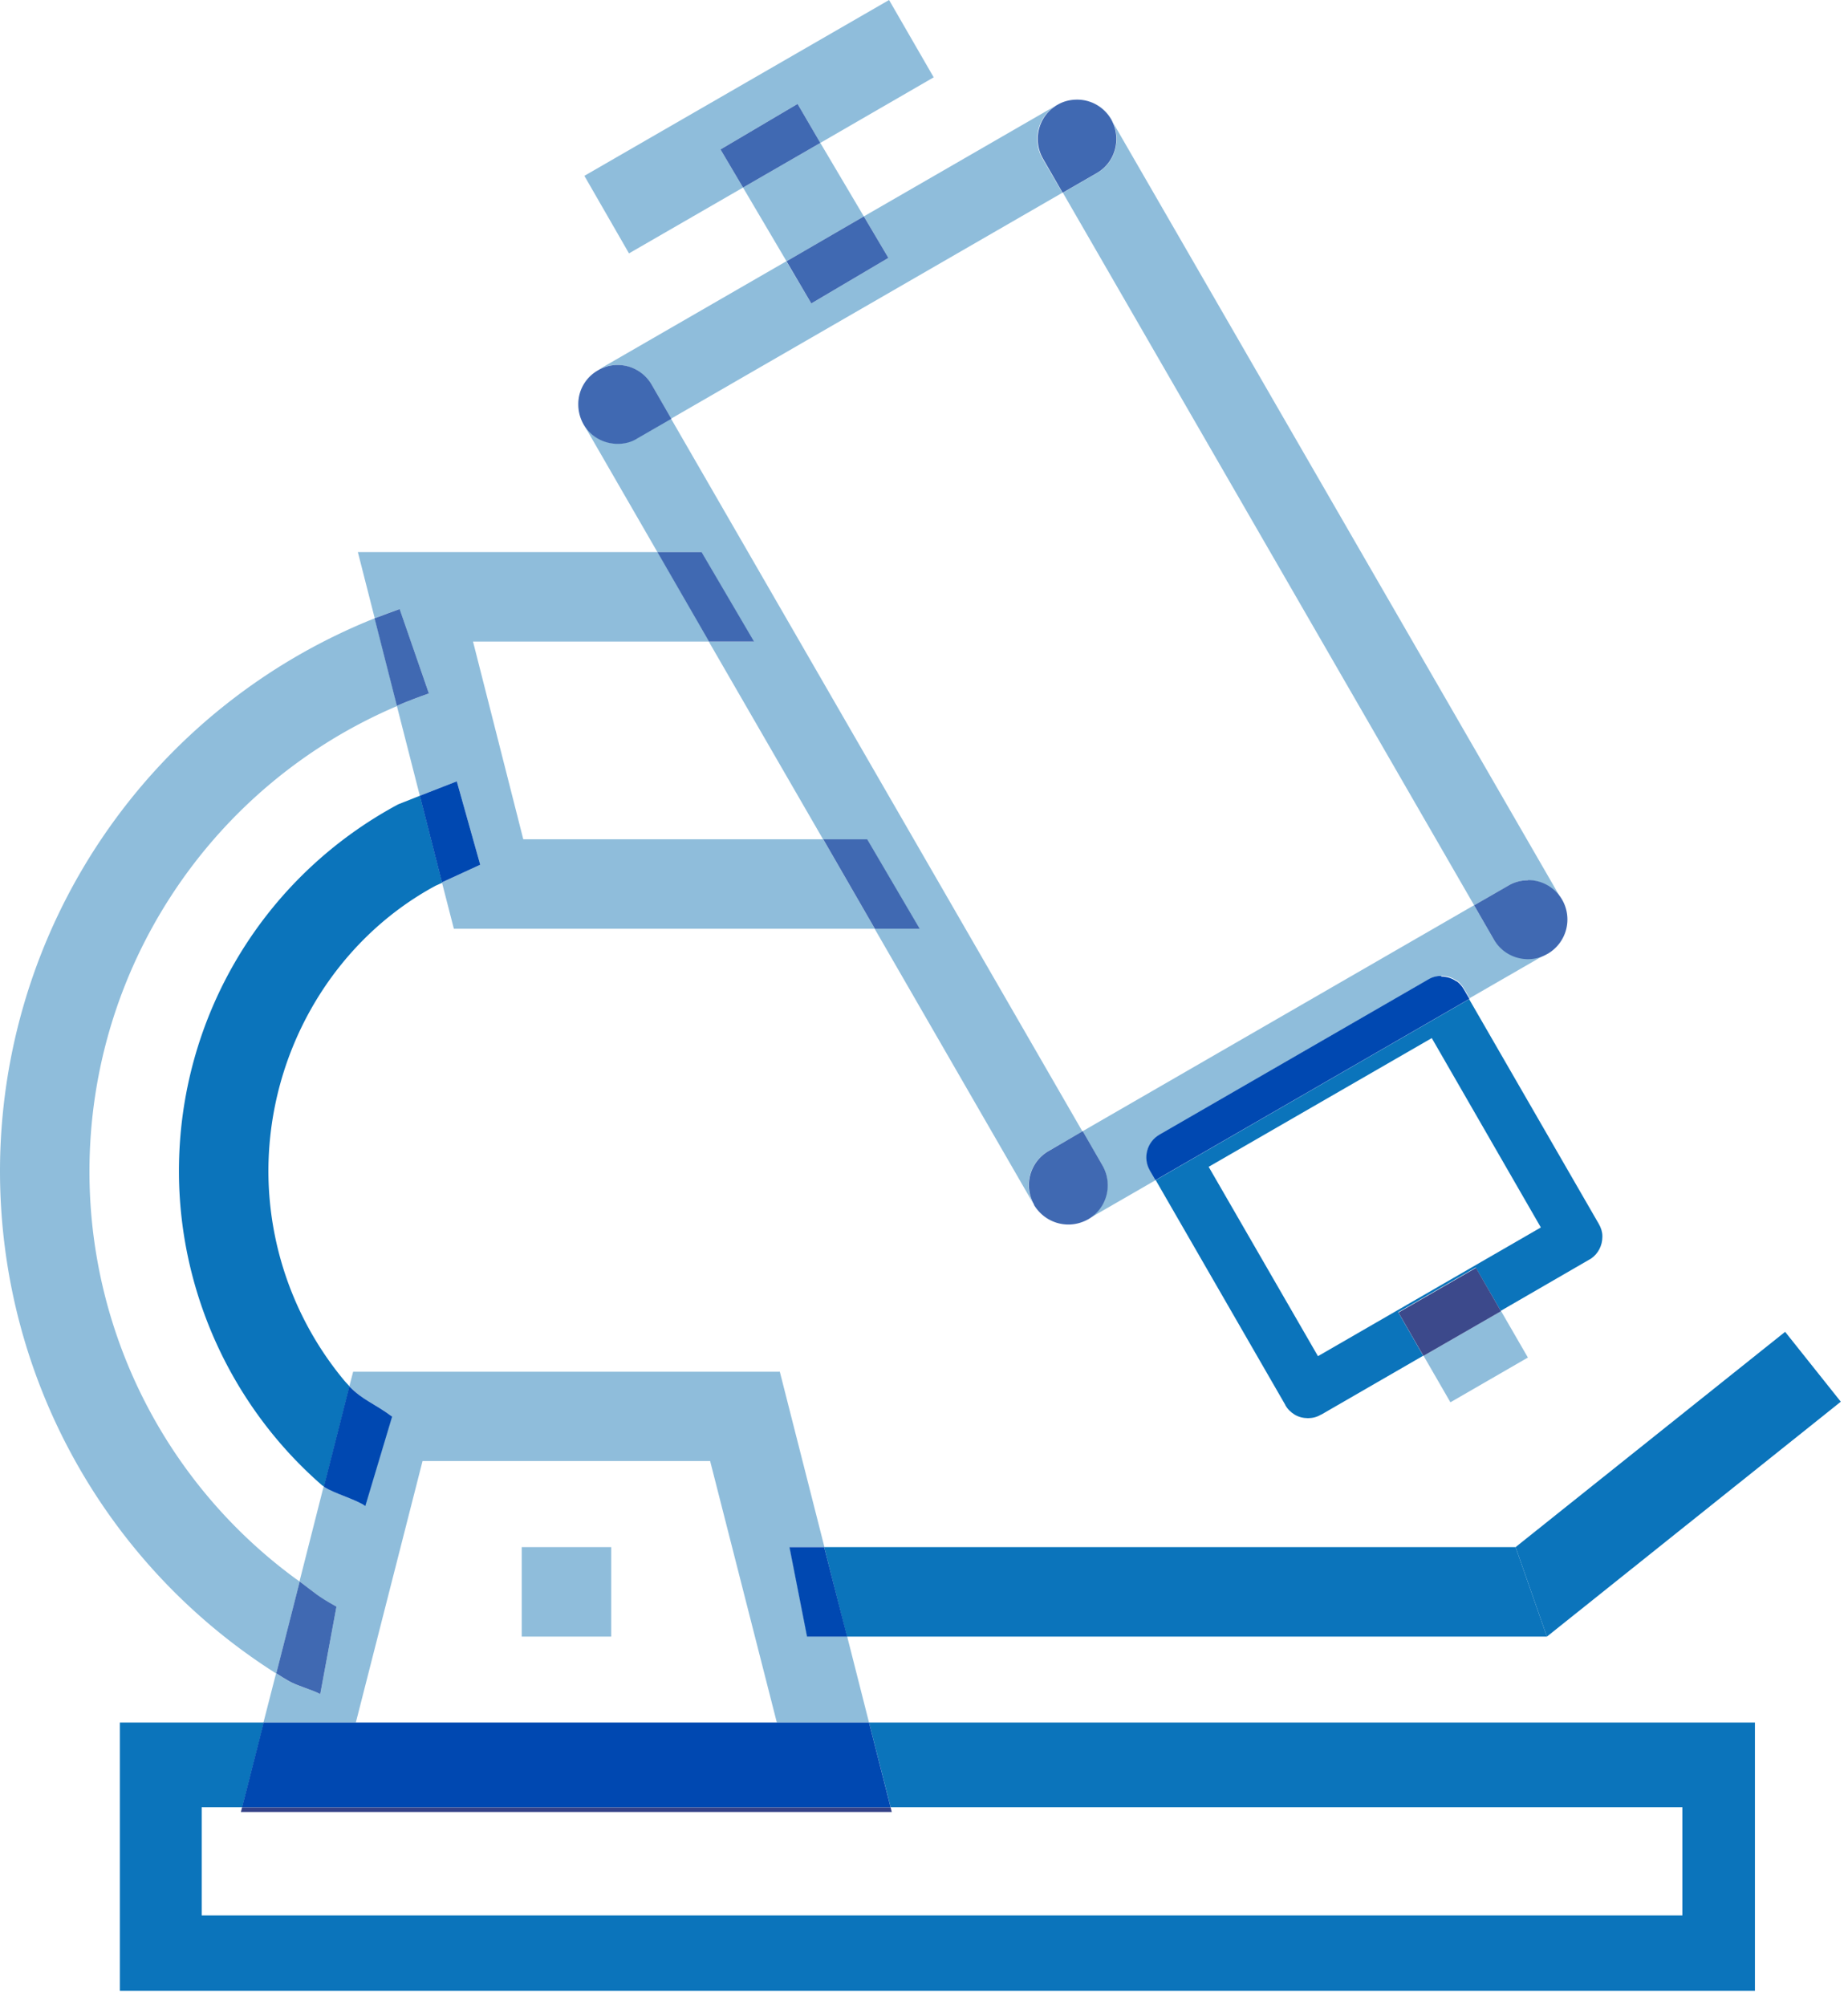
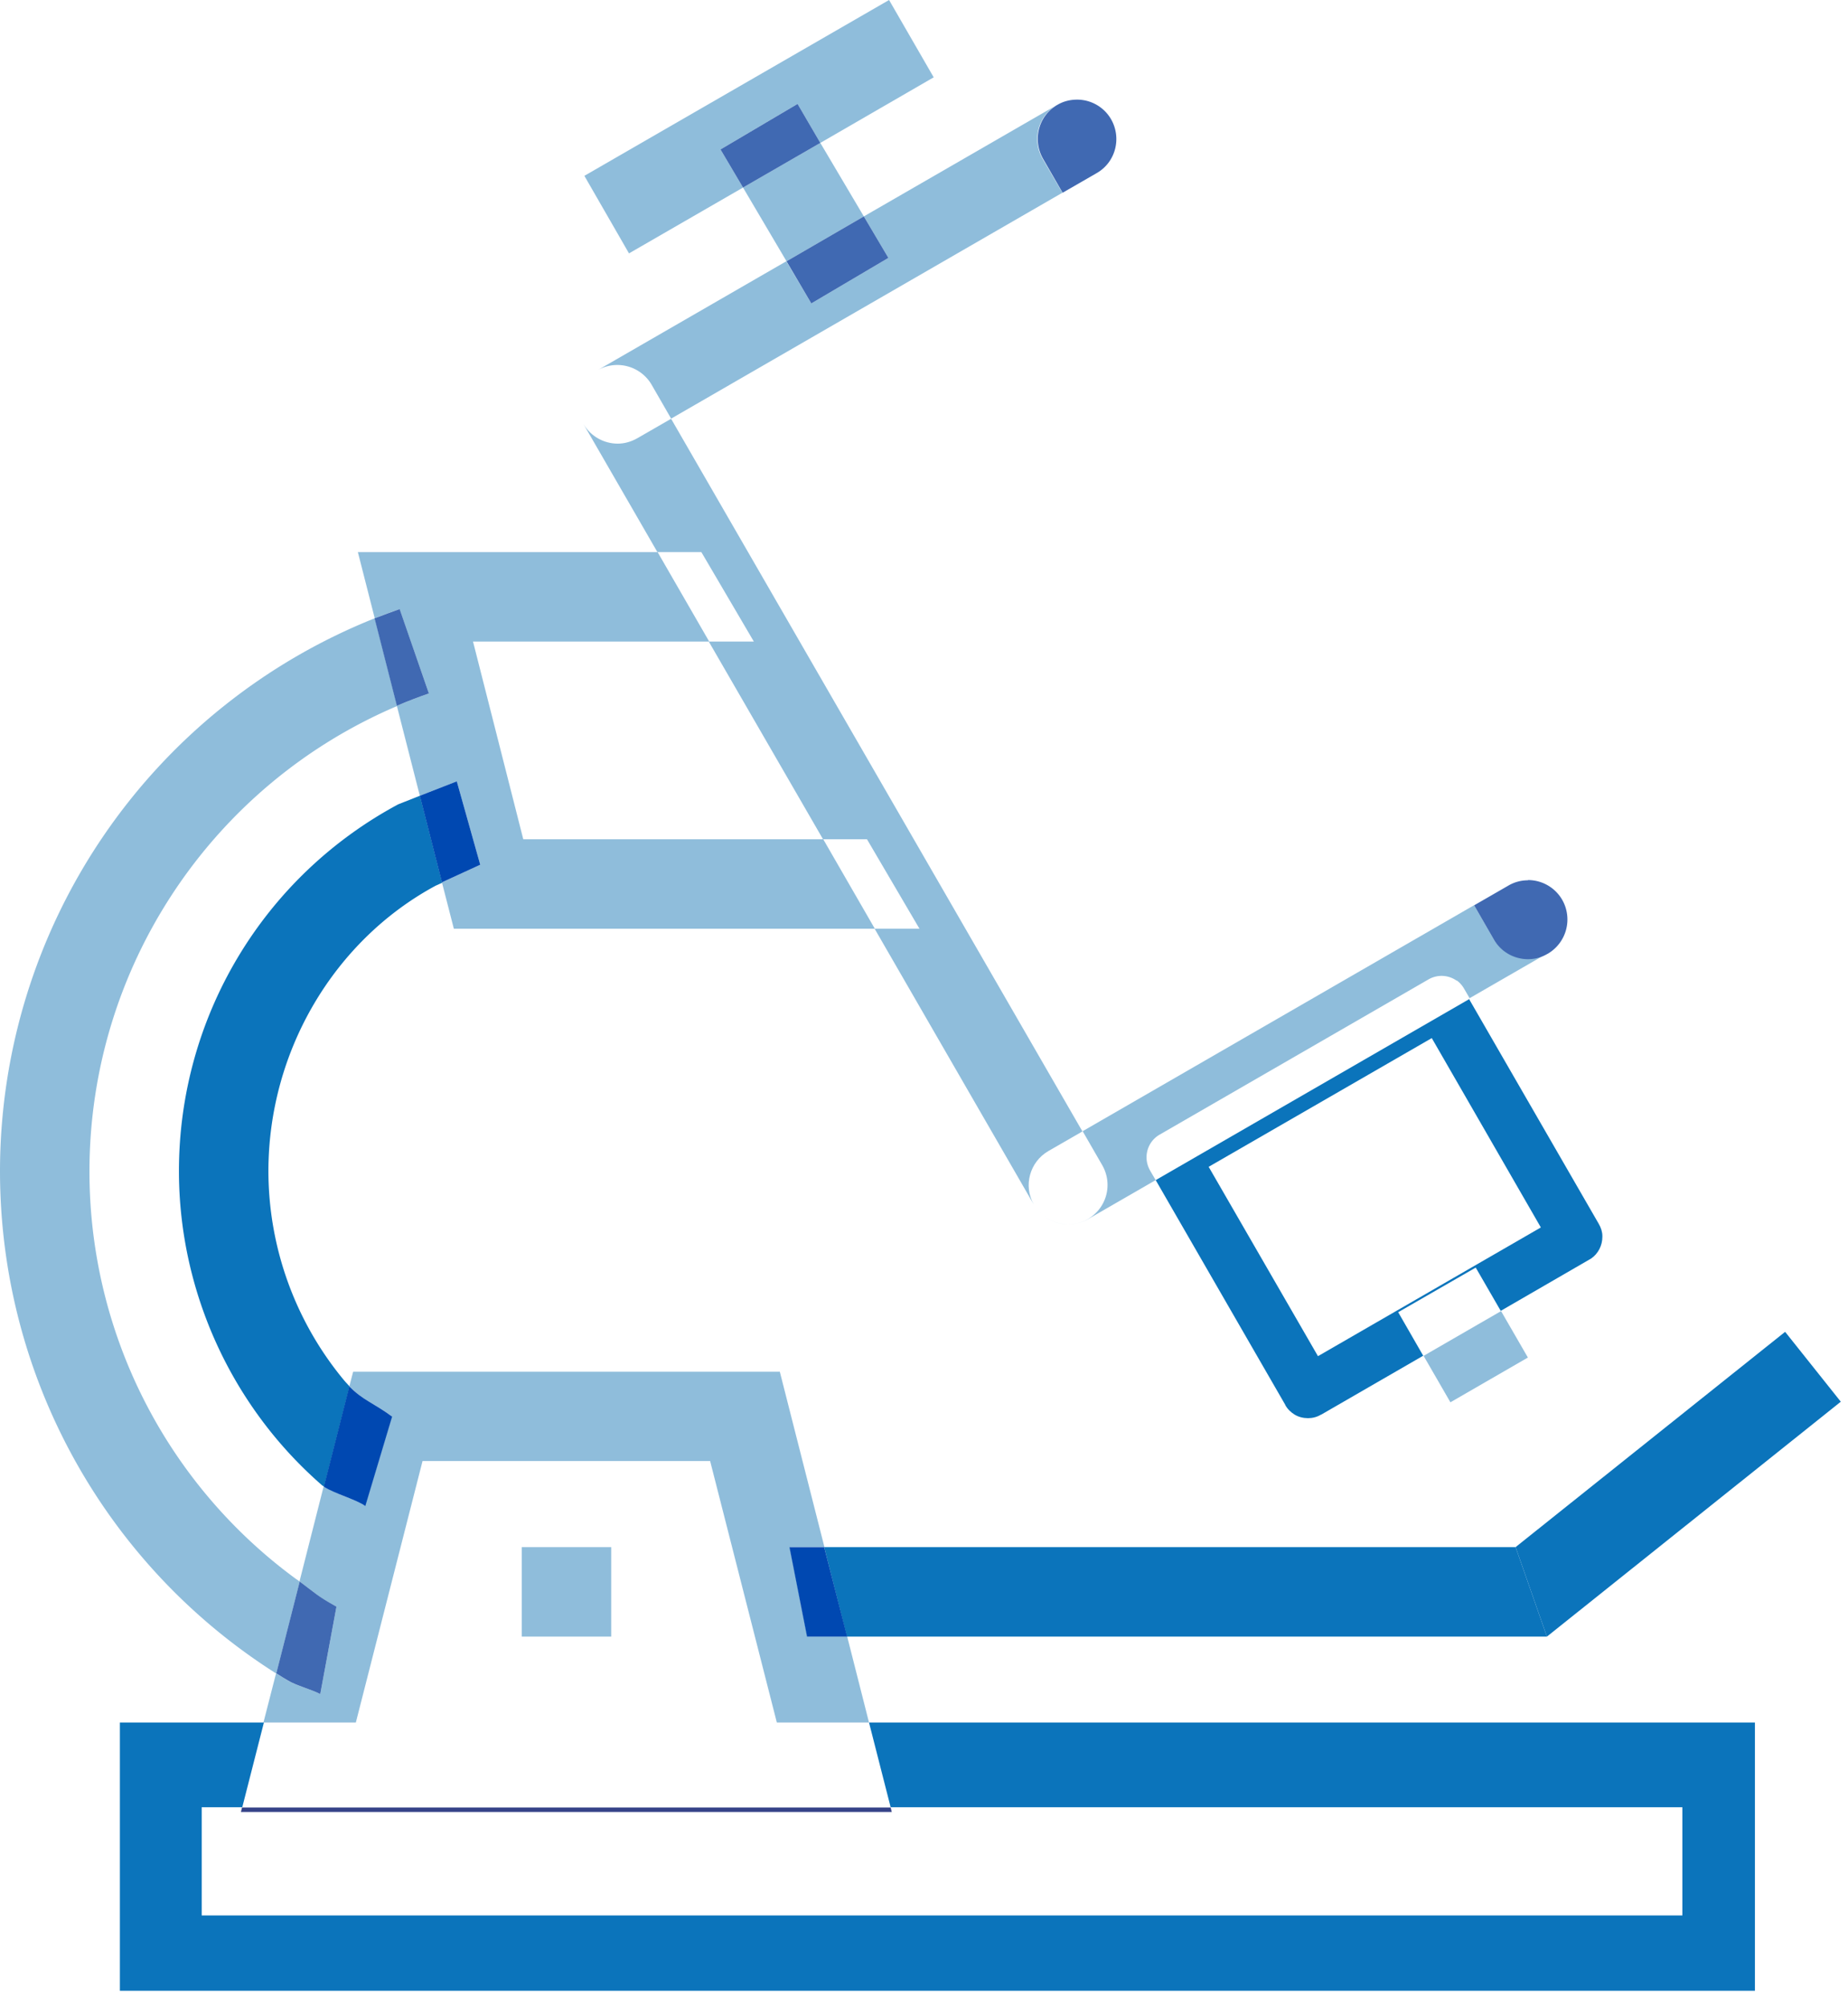
<svg xmlns="http://www.w3.org/2000/svg" width="82" height="89" viewBox="0 0 82 89" fill="none">
  <path d="M46.91 4.65 38.33 9.6l1.09 1.84L36 13.46l-1.11-1.87-8.37 4.83a1.764 1.764 0 0 1 2.39.64l.87 1.51L47.14 8.55l-.88-1.51c-.48-.84-.2-1.9.64-2.39m18.5 35.51L48.04 50.18l.87 1.51c.48.84.2 1.9-.64 2.39-.28.16-.58.23-.87.23-.6 0-1.19-.31-1.51-.87v-.02.02c.32.56.91.87 1.52.87.3 0 .6-.08.87-.23l3-1.73-.24-.41s0-.01-.01-.02c-.32-.56-.13-1.27.43-1.59l11.92-6.88a1.156 1.156 0 0 1 1.25.05h.02c.12.09.23.21.31.35l.25.43 3.45-1.99s.01 0 .02-.01c0 0-.01 0-.02.01a1.764 1.764 0 0 1-2.39-.64l-.87-1.51v.02zM25.93 7.8l1.98 3.44 5.06-2.92-1-1.69 3.42-2.02 1.01 1.73 5.03-2.91L39.45 0 25.93 7.8z" fill="#8FBDDB" />
  <path d="m65.211 44.31-13.93 8.04 5.75 9.97v.01c.1.18.25.32.41.42.18.11.39.16.6.16.2 0 .4-.05.58-.16h.01l4.52-2.61-1.11-1.93 3.44-1.98 1.11 1.92 3.94-2.28s.05-.03.07-.04c.32-.22.5-.59.5-.96v-.04c0-.18-.06-.37-.16-.54l-5.76-9.98h.03zm-11.58 7.45 9.9-5.71 4.84 8.4-9.89 5.71-4.85-8.4z" fill="#0B74BB" />
-   <path d="M63.95 43.29c-.2 0-.4.05-.58.16l-11.92 6.88c-.56.32-.75 1.04-.43 1.59 0 0 0 .01.01.02l.24.41 13.93-8.04-.25-.43c-.08-.14-.19-.26-.31-.35h-.02c-.2-.14-.43-.21-.67-.21" fill="#0048B1" />
  <path d="m66.606 58.16-3.438 1.986 1.19 2.06 3.438-1.985-1.19-2.06z" fill="#8FBDDB" />
-   <path d="m65.493 56.243-3.44 1.982 1.108 1.923 3.44-1.982-1.108-1.923z" fill="#3C498B" />
  <path d="M29.169 24.49h-13.29l.75 2.94c.36-.15.73-.28 1.1-.41l1.3 3.74c-.48.17-.95.35-1.42.55l1.02 3.99 1.64-.64 1.04 3.7-1.7.78.53 2.06h18.68l-2.29-3.97h-13.31l-2.23-8.77h10.48l-2.29-3.97h-.01zM34.59 60.85H15.67l-.17.65c.6.62 1.06.72 1.89 1.33L16.2 66.8c-.37-.27-1.38-.56-1.84-.86l-1.07 4.21c.67.5.8.67 1.64 1.12l-.72 3.88c-.35-.19-1.09-.39-1.44-.6-.17-.11-.35-.21-.52-.32l-.56 2.18h4.1l2.96-11.6h12.76l2.96 11.6h4.09l-.97-3.82h-1.77l-.78-3.97h1.54l-1.98-7.78-.01.01z" fill="#8FBDDB" />
  <path d="M77.86 76.41h-39.3l.96 3.76h35.13v4.8H8.95v-4.8h1.8l.96-3.76H5.32v11.9h72.55v-11.9h-.01zm-43.4 0H15.8h18.67" fill="#0B74BB" />
-   <path d="M38.56 76.41H11.7l-.96 3.77h28.78l-.96-3.77z" fill="#0048B1" />
  <path d="m18.63 35.3-.96.38c-6 3.22-9.73 9.45-9.73 16.27 0 5.34 2.34 10.44 6.33 13.92.03.03.07.05.11.08l1.13-4.45c-.08-.09-.17-.18-.26-.29a14.556 14.556 0 0 1-3.34-9.25c0-5.35 2.93-10.25 7.42-12.67l.29-.13-.98-3.84-.01-.02z" fill="#0B74BB" />
  <path d="m20.269 34.66-1.64.64.98 3.84 1.7-.78-1.04-3.7zM15.5 61.5l-1.13 4.45c.45.3 1.47.58 1.84.86l1.19-3.97c-.83-.61-1.29-.72-1.89-1.33" fill="#0048B1" />
  <path d="M16.62 27.43A26.418 26.418 0 0 0 0 51.95c0 9.09 4.65 17.47 12.26 22.29l1.04-4.08c-.05-.04-.11-.08-.17-.12a22.385 22.385 0 0 1-9.16-18.08c0-9.03 5.42-17.14 13.65-20.64l-.99-3.88-.01-.01z" fill="#8FBDDB" />
  <path d="M17.73 27.02c-.37.13-.74.27-1.11.41l.99 3.88c.46-.2.94-.38 1.42-.55l-1.3-3.75v.01zM13.3 70.15l-1.04 4.08c.17.11.35.22.52.32.34.21 1.08.41 1.43.6l.72-3.88c-.84-.46-.97-.62-1.64-1.12" fill="#4069B2" />
  <path d="M67.25 68.63H36.57l1.01 3.97h31.06l-1.39-3.97z" fill="#0B74BB" />
  <path d="M36.57 68.63h-1.54l.78 3.97h1.78l-1.02-3.97z" fill="#0048B1" />
  <path d="M27.12 68.63h-3.97v3.97h3.97v-3.97zM36.4 6.34l-3.43 1.98 1.93 3.27 3.43-1.99-1.93-3.26z" fill="#8FBDDB" />
  <path d="m38.33 9.6-3.43 1.99 1.1 1.87 3.42-2.02-1.09-1.84zM35.39 4.61l-3.42 2.02 1 1.69 3.43-1.98-1.01-1.73z" fill="#4069B2" />
  <path d="m10.74 80.18-.05.2h28.88l-.05-.2H10.74z" fill="#354288" />
  <path d="m29.79 18.57-1.51.87c-.28.16-.58.24-.87.24-.6 0-1.19-.31-1.52-.87l3.28 5.68h1.95l2.33 3.97h-2l5.07 8.77h1.95l2.33 3.97h-1.99l7.06 12.23c-.47-.83-.18-1.89.65-2.37l1.51-.87-18.25-31.61.01-.01z" fill="#8FBDDB" />
-   <path d="M27.4 16.19c-.3 0-.6.08-.87.24-.56.32-.88.91-.87 1.52 0 .3.08.6.23.87.32.56.91.87 1.52.87.3 0 .6-.07.87-.24l1.51-.87-.87-1.51a1.75 1.75 0 0 0-1.52-.88zm20.64 33.99-1.51.88c-.83.48-1.12 1.53-.65 2.37v.02c.34.56.92.87 1.53.87.3 0 .6-.08.87-.23.84-.48 1.12-1.55.64-2.39l-.87-1.51-.01-.01zM31.12 24.49h-1.95l2.29 3.97h2l-2.33-3.97h-.01zm7.36 12.74h-1.95l2.29 3.97h1.99l-2.33-3.97z" fill="#4069B2" />
-   <path d="M47.792 4.41c.6 0 1.19.31 1.52.88.48.84.2 1.91-.64 2.39l-1.51.87 18.25 31.61 1.51-.87c.28-.16.58-.24.87-.24.6 0 1.19.31 1.51.87l-20-34.63a1.75 1.75 0 0 0-1.52-.88" fill="#8FBDDB" />
  <path d="M47.791 4.42c-.3 0-.6.07-.87.23-.84.48-1.12 1.55-.64 2.39l.87 1.51 1.51-.87c.84-.48 1.12-1.55.64-2.39a1.74 1.74 0 0 0-1.52-.87m20.01 34.63c-.3 0-.6.08-.87.24l-1.51.87.87 1.51c.32.56.91.88 1.52.88.3 0 .6-.08.87-.24 0 0 .01 0 .02-.01a1.76 1.76 0 0 0 .63-2.38 1.75 1.75 0 0 0-1.52-.88" fill="#4069B2" />
  <path d="m79.21 59.08-11.96 9.55 1.39 3.97 13.04-10.42-2.47-3.1z" fill="#0B74BB" />
</svg>